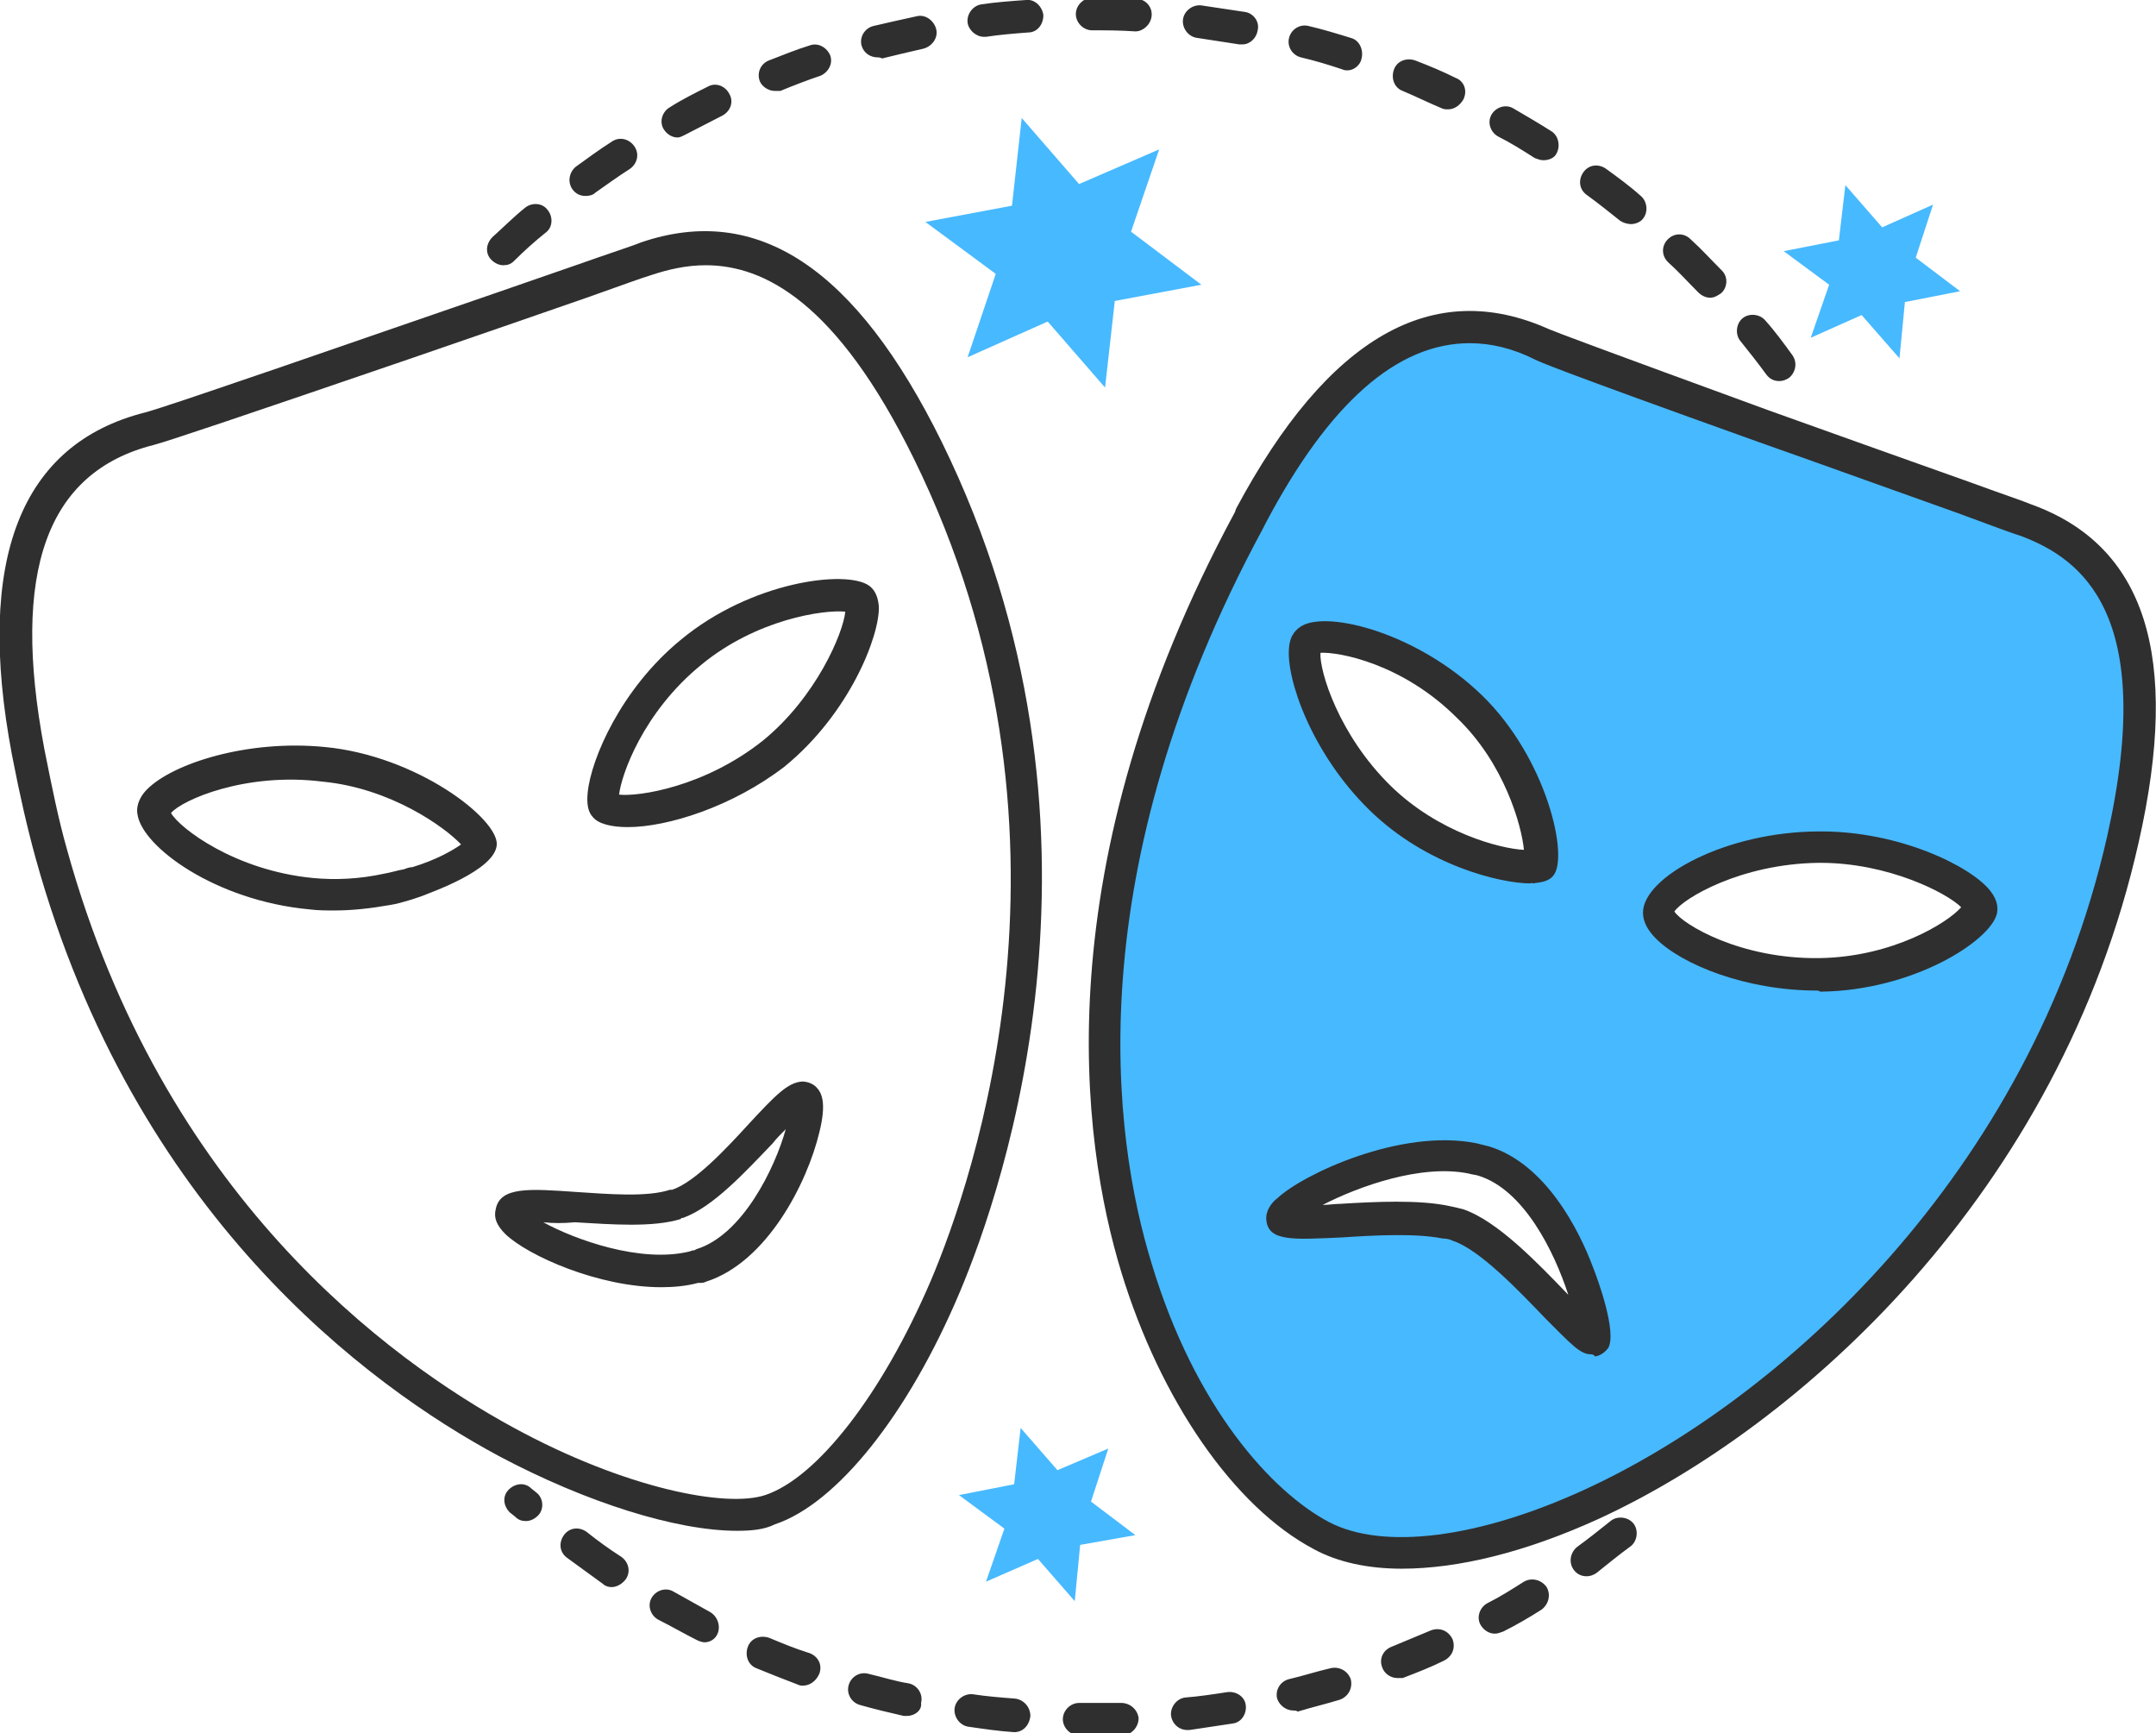
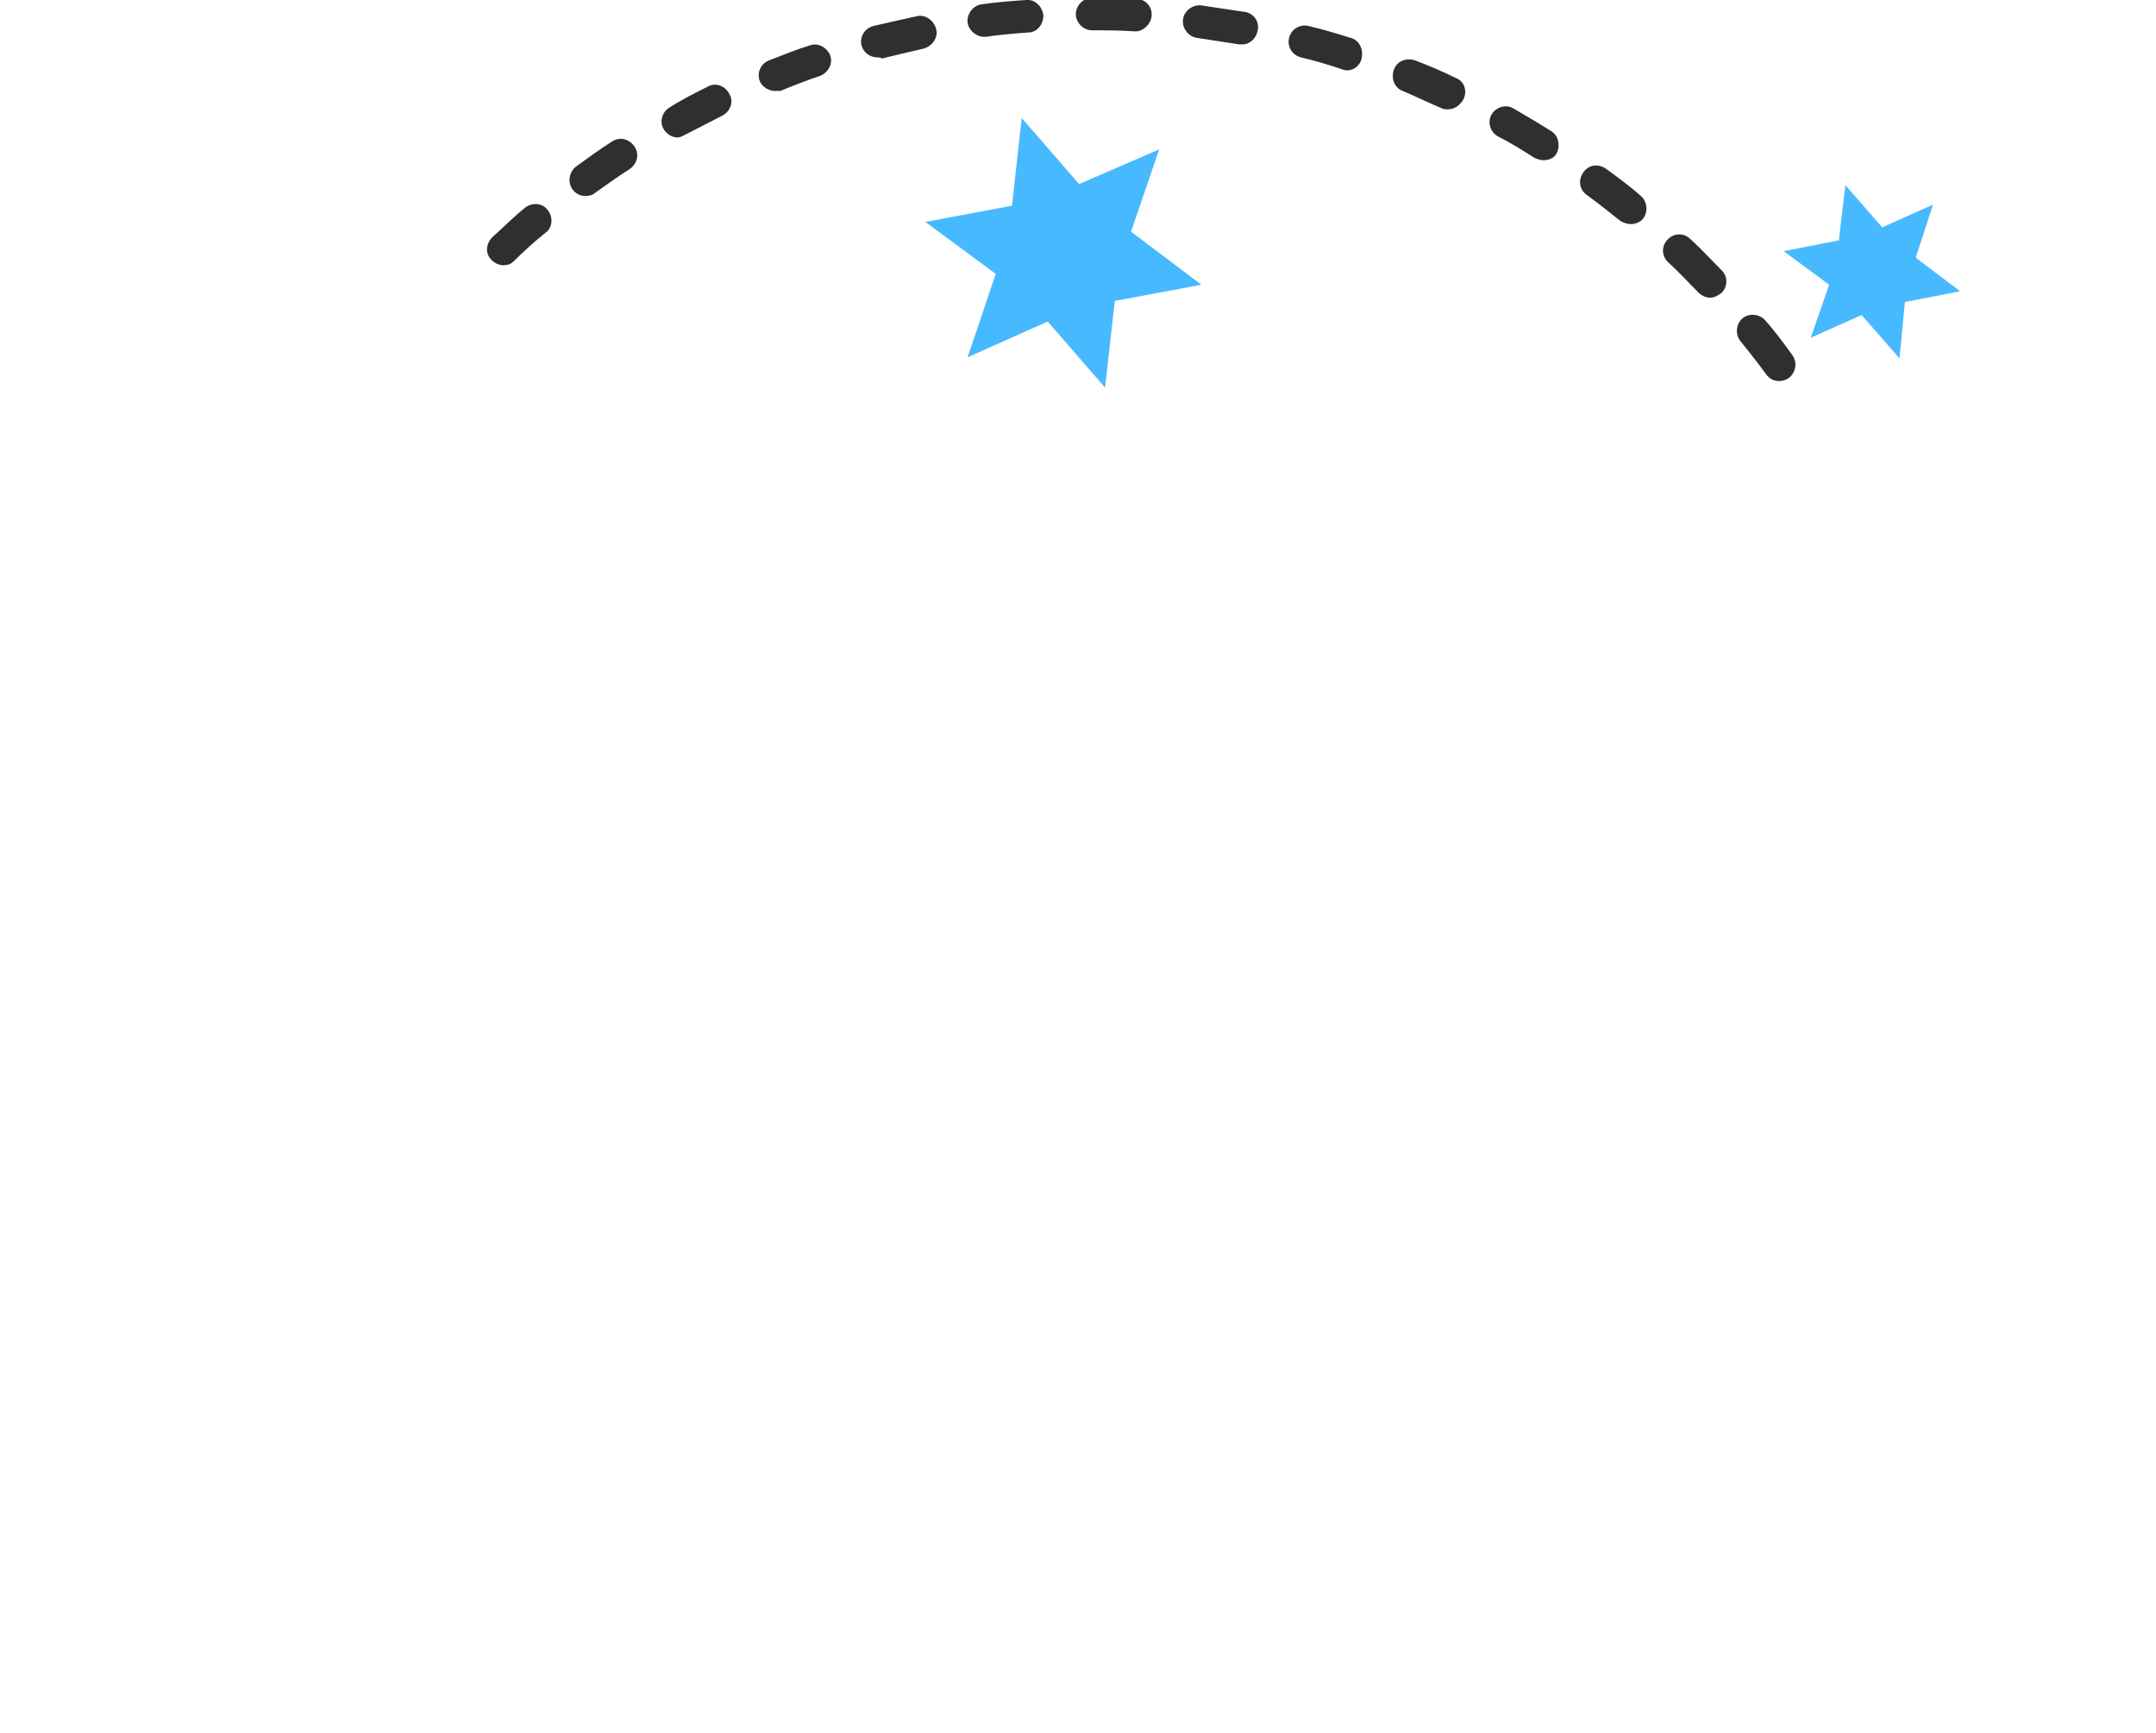
<svg xmlns="http://www.w3.org/2000/svg" id="Layer_1" x="0px" y="0px" viewBox="0 0 199.2 160.1" style="enable-background:new 0 0 199.2 160.1;" xml:space="preserve">
  <style type="text/css"> .st0{fill:#2F2F2F;} .st1{fill:#47B9FF;} </style>
  <g>
    <g>
      <g>
        <g>
-           <path class="st0" d="M68.1,141.4c-5.6,0-13.9-2.6-22-6.9C34,128,12.4,112.1,3.3,79.3c-0.8-2.9-1.5-6-2.1-9.1l-0.1-0.5 c-3.4-18,0.8-28.7,12.3-31.6c0.8-0.2,5.4-1.7,23.3-7.9c6.1-2.1,12.2-4.2,16.5-5.7c3.1-1.1,5.3-1.8,6-2.1 C70,18.7,79.1,24.8,87,40.8l0,0c17.4,35.4,5.7,69,1.7,78.5c-4.8,11.4-11.4,19.6-17.1,21.5C70.6,141.3,69.4,141.4,68.1,141.4z M65.2,24.5c-1.8,0-3.5,0.4-5,0.9c-0.7,0.2-2.9,1-6,2.1c-4.3,1.5-10.4,3.6-16.5,5.7c-14.6,5-22.3,7.6-23.5,7.9 C4.3,43.6,1,52.8,4.1,69.2l0.1,0.5c0.6,3,1.2,6,2,8.8c8.8,31.8,29.7,47.1,41.3,53.4c10.3,5.6,19.6,7.4,23.2,6.2 c4.8-1.6,10.8-9.3,15.3-19.8c3.9-9.2,15.3-41.7-1.6-76l0,0C77.3,27.9,70.6,24.5,65.2,24.5z M61.1,118.9 c-5.8,0-12.3-2.9-14.4-4.9c-0.8-0.8-1.1-1.5-0.9-2.3c0.4-2.1,3.1-1.9,7.4-1.6c3,0.2,6.6,0.5,8.7-0.2c0,0,0.1,0,0.2,0 c2.1-0.7,5-3.8,7.1-6.1c2.5-2.7,3.6-3.8,4.9-3.9c0.5,0,1,0.2,1.3,0.5c0.5,0.5,1,1.4,0.3,4.2c-1.1,4.6-4.8,12-10.5,13.8l0,0 c-0.2,0.1-0.3,0.1-0.5,0.1h-0.2C63.4,118.8,62.2,118.9,61.1,118.9z M64.7,117L64.7,117L64.7,117z M50.2,112.9 c2.9,1.6,9,3.8,13.5,2.7l0.3-0.1c0.1,0,0.2,0,0.3-0.1c4.3-1.3,7.3-7.5,8.3-11.1c-0.4,0.4-0.9,0.9-1.2,1.3 c-2.5,2.6-5.5,5.9-8.3,6.9c-0.1,0-0.2,0-0.2,0.1c-2.6,0.8-6.4,0.5-9.8,0.3C52.1,113,51.1,113,50.2,112.9z M30.9,84.1 c-0.8,0-1.5,0-2.3-0.1c-8.7-0.8-15.5-5.8-15.9-8.8c-0.1-0.5,0-1.4,0.9-2.3C16,70.5,22.9,68.3,30,69c8.5,0.8,16,6.6,15.9,9 c-0.1,2.4-6.3,4.5-7,4.8c-0.3,0.1-0.6,0.2-0.9,0.3c-0.7,0.2-1.3,0.4-2,0.5C34.3,83.9,32.6,84.1,30.9,84.1z M15.8,75.1 c0.8,1.4,5.9,5.3,13.1,6l0,0c2.1,0.2,4.3,0.1,6.6-0.4c0.6-0.1,1.2-0.3,1.8-0.4c0.3-0.1,0.5-0.2,0.8-0.2c2.3-0.7,3.8-1.6,4.5-2.1 c-1.5-1.6-6.5-5.2-12.8-5.8C22.7,71.3,16.8,73.9,15.8,75.1z M58,76.4c-1.5,0-2.7-0.3-3.2-0.9c-0.5-0.5-0.6-1.3-0.5-2.3 c0.3-3.1,3.1-9.6,8.6-14.1c6.5-5.4,15.3-6.5,17.4-5c0.4,0.3,0.8,0.8,0.9,1.9c0.1,2.7-2.7,9.9-8.7,14.8 C67.7,74.5,61.7,76.4,58,76.4z M57.2,73.4c1.8,0.2,7.9-0.7,13.3-5l1,1.2l-1-1.2c4.9-4,7.4-9.9,7.6-11.9c-2-0.2-8.2,0.7-13.3,4.9 C59.4,65.8,57.4,71.6,57.2,73.4z" />
-         </g>
+           </g>
      </g>
    </g>
    <g>
      <g>
        <g>
-           <path class="st1" d="M187.1,48c-1.7-0.6-13.3-4.8-24.2-8.7c-9.9-3.6-19.3-7-20.5-7.5c-15.2-6.9-24.7,11.8-27.1,16.3 c-26.3,48.8-8,85.9,6.8,93.8c15.9,8.5,63.5-17.4,74-64.4C200.3,58.5,195.2,50.9,187.1,48z M121,59.1c1.5-0.9,8.9,0.4,14.8,6.2 c5.9,5.7,7.1,13.9,6.5,14.6c-0.6,0.7-8.9-0.4-14.8-6.2C121.6,68,119.5,60,121,59.1z M147.2,123.5c-0.5,0.9-7.7-8.7-12.5-10.4 c-0.3-0.1-0.7-0.2-1.1-0.3c-5.2-1.1-15,0.8-15.2-0.5c-0.1-1.3,10.3-6.9,17.6-5.5c0.3,0.1,0.7,0.1,1,0.2 C144.3,109.4,147.7,122.6,147.2,123.5z M168.1,90c-8.2,0.1-14.9-3.8-14.9-5.8c0-1.9,6.6-6,14.8-6c8.2-0.1,15.3,4.3,14.9,5.8 C182.6,85.4,176.3,89.9,168.1,90z" />
-         </g>
+           </g>
      </g>
    </g>
    <g>
      <g>
        <g>
-           <path class="st0" d="M129.5,144.9c-3.1,0-5.9-0.6-8.1-1.8c-7.4-3.9-14.2-13.8-17.8-25.6c-3.7-12.1-7.2-37.4,10.5-70.2l0.1-0.3 c8.5-15.9,18.2-21.4,28.9-16.6c0.7,0.3,4.7,1.8,20.3,7.5c6.7,2.4,13.7,4.9,18.5,6.6c3,1.1,5.1,1.8,5.8,2.1l0,0 c10.5,3.8,13.8,14,9.9,31.2c-7.3,32.5-31.4,54-49.9,62.5C140.9,143.4,134.7,144.9,129.5,144.9z M135.8,31.7 c-6.7,0-13,5.5-18.9,16.7l-0.2,0.4c-17.2,31.8-13.9,56.2-10.3,67.9c4,13.3,11.1,21.1,16.4,23.9c5,2.6,13.8,1.5,23.6-3 c17.9-8.2,41.2-29,48.3-60.4c4.6-20.5-2.4-25.6-8-27.7l0,0c-0.7-0.2-2.8-1-5.8-2.1c-4.8-1.7-11.7-4.2-18.5-6.6 c-19-6.8-20.2-7.4-20.6-7.6C139.8,32.2,137.8,31.7,135.8,31.7z M147,125.1c-1,0-1.8-0.9-4.2-3.3c-2.4-2.5-6.1-6.4-8.6-7.2 c-0.2-0.1-0.5-0.2-0.9-0.2c-2.5-0.5-6.3-0.3-9.3-0.1c-4.5,0.2-6.8,0.4-7-1.6c-0.1-1,0.7-1.8,1-2c2.3-2.2,11.4-6.5,18.4-5.1 c0.4,0.1,0.8,0.2,1.2,0.3c5.2,1.6,8.3,7.7,9.6,11.2c0.4,1,2.2,5.9,1.4,7.4l0,0l0,0l0,0c-0.3,0.4-0.7,0.7-1.2,0.8 C147.2,125.1,147.1,125.1,147,125.1z M147.1,123.6L147.1,123.6L147.1,123.6z M129,111c1.8,0,3.5,0.1,4.9,0.4 c0.5,0.1,0.9,0.2,1.3,0.3c3.2,1.1,6.9,5,9.7,7.9c-1.3-4-4.1-9.7-8.3-11c-0.3-0.1-0.6-0.1-0.9-0.2c-4.4-0.9-10.2,1.2-13.5,2.9 c0.5,0,1.1-0.1,1.6-0.1C125.4,111.1,127.3,111,129,111z M167.9,91.5c-6.6,0-12.5-2.4-14.9-4.8c-0.8-0.8-1.2-1.6-1.2-2.4 c0-3.3,7.7-7.5,16.3-7.5c0.1,0,0.2,0,0.2,0c7.2,0,13.8,3.2,15.6,5.5c0.7,0.9,0.7,1.6,0.6,2.1c-0.6,2.5-7.7,7.1-16.3,7.2l0,0 C168,91.5,167.9,91.5,167.9,91.5z M154.7,84.2c0.8,1.2,6.1,4.4,13.4,4.3l0,0c6.8-0.1,11.9-3.3,13.1-4.7c-1.3-1.3-6.7-4.1-13-4.1 c-0.1,0-0.1,0-0.2,0C160.8,79.8,155.5,83,154.7,84.2z M181.5,83.5L181.5,83.5L181.5,83.5z M141.4,81.6c-2.7,0-9.6-1.6-14.9-6.8 c-5.3-5.2-7.7-12.1-7.4-15c0.1-1.2,0.7-1.7,1.2-2c2.5-1.4,10.7,0.7,16.6,6.4c6,5.8,8.1,15,6.6,16.7c-0.5,0.6-1.3,0.6-1.9,0.7 C141.5,81.5,141.4,81.6,141.4,81.6z M122,60.3c-0.1,1.7,1.7,7.6,6.5,12.3c4.4,4.3,10.1,5.8,12.3,5.9c-0.2-2.2-1.8-8-6.2-12.2 C129.6,61.3,123.7,60.2,122,60.3z M121,59.1L121,59.1L121,59.1z" />
-         </g>
+           </g>
      </g>
    </g>
    <g>
      <g>
        <path class="st0" d="M164.4,35.2c-0.5,0-0.9-0.2-1.2-0.6c-0.8-1.1-1.6-2.1-2.4-3.1c-0.5-0.6-0.4-1.6,0.2-2.1 c0.6-0.5,1.6-0.4,2.1,0.2c0.9,1,1.7,2.1,2.5,3.2c0.5,0.7,0.3,1.6-0.3,2.1C165,35.1,164.7,35.2,164.4,35.2z M158,27.5 c-0.4,0-0.8-0.2-1.1-0.5c-0.9-0.9-1.8-1.9-2.8-2.8c-0.6-0.6-0.6-1.5,0-2.1s1.5-0.6,2.1,0c1,0.9,1.9,1.9,2.9,2.9 c0.6,0.6,0.5,1.6-0.1,2.1C158.7,27.3,158.4,27.5,158,27.5z M46.5,24.5c-0.4,0-0.8-0.2-1.1-0.5c-0.6-0.6-0.5-1.5,0.1-2.1 c1-0.9,2-1.9,3-2.7c0.6-0.5,1.6-0.5,2.1,0.2c0.5,0.6,0.5,1.6-0.2,2.1c-1,0.8-2,1.7-2.9,2.6C47.2,24.4,46.9,24.5,46.5,24.5z M150.7,20.7c-0.3,0-0.7-0.1-1-0.3c-1-0.8-2-1.6-3.1-2.4c-0.7-0.5-0.8-1.4-0.3-2.1c0.5-0.7,1.4-0.8,2.1-0.3 c1.1,0.8,2.2,1.6,3.2,2.5c0.6,0.5,0.7,1.5,0.2,2.1C151.6,20.5,151.1,20.7,150.7,20.7z M54.1,18.1c-0.5,0-0.9-0.2-1.2-0.6 c-0.5-0.7-0.3-1.6,0.3-2.1c1.1-0.8,2.2-1.6,3.3-2.3c0.7-0.5,1.6-0.3,2.1,0.4s0.3,1.6-0.4,2.1c-1.1,0.7-2.2,1.5-3.2,2.2 C54.8,18,54.5,18.1,54.1,18.1z M142.6,14.8c-0.3,0-0.5-0.1-0.8-0.2c-1.1-0.7-2.2-1.4-3.4-2c-0.7-0.4-1-1.3-0.6-2 c0.4-0.7,1.3-1,2-0.6c1.2,0.7,2.4,1.4,3.5,2.1c0.7,0.4,0.9,1.4,0.5,2.1C143.6,14.6,143.1,14.8,142.6,14.8z M62.6,12.7 c-0.5,0-1-0.3-1.3-0.8c-0.4-0.7-0.1-1.6,0.6-2C63,9.2,64.2,8.6,65.4,8c0.7-0.4,1.6-0.1,2,0.7c0.4,0.7,0.1,1.6-0.7,2 c-1.2,0.6-2.3,1.2-3.5,1.8C63,12.6,62.8,12.7,62.6,12.7z M133.8,10.1c-0.2,0-0.4,0-0.6-0.1c-1.2-0.5-2.4-1.1-3.6-1.6 c-0.8-0.3-1.1-1.2-0.8-2c0.3-0.8,1.2-1.1,2-0.8c1.3,0.5,2.5,1,3.7,1.6c0.8,0.3,1.1,1.2,0.7,2C134.9,9.7,134.4,10.1,133.8,10.1z M71.6,8.4c-0.6,0-1.2-0.4-1.4-0.9c-0.3-0.8,0.1-1.6,0.8-1.9c1.3-0.5,2.5-1,3.8-1.4c0.8-0.3,1.6,0.2,1.9,0.9 C77,5.9,76.5,6.7,75.8,7c-1.2,0.4-2.5,0.9-3.7,1.4C71.9,8.4,71.8,8.4,71.6,8.4z M124.5,6.5c-0.1,0-0.3,0-0.5-0.1 c-1.2-0.4-2.5-0.8-3.8-1.1c-0.8-0.2-1.3-1-1.1-1.8c0.2-0.8,1-1.3,1.8-1.1c1.3,0.3,2.6,0.7,3.9,1.1c0.8,0.2,1.2,1.1,1,1.9 C125.7,6,125.1,6.5,124.5,6.5z M81.1,5.3c-0.7,0-1.3-0.4-1.5-1.1c-0.2-0.8,0.3-1.6,1.1-1.8c1.3-0.3,2.6-0.6,4-0.9 c0.8-0.2,1.6,0.4,1.8,1.2c0.2,0.8-0.4,1.6-1.2,1.8c-1.3,0.3-2.6,0.6-3.8,0.9C81.3,5.3,81.2,5.3,81.1,5.3z M114.8,4.1 c-0.1,0-0.2,0-0.3,0c-1.3-0.2-2.6-0.4-3.9-0.6c-0.8-0.1-1.4-0.9-1.3-1.7s0.9-1.4,1.7-1.3c1.3,0.2,2.7,0.4,4,0.6 c0.8,0.1,1.4,0.9,1.2,1.7C116.1,3.5,115.5,4.1,114.8,4.1z M90.9,3.4c-0.7,0-1.4-0.6-1.5-1.3c-0.1-0.8,0.5-1.6,1.3-1.7 C92,0.2,93.4,0.1,94.8,0c0.8-0.1,1.5,0.6,1.6,1.4C96.4,2.3,95.8,3,95,3c-1.3,0.1-2.6,0.2-3.9,0.4C91,3.4,90.9,3.4,90.9,3.4z M104.9,2.9C104.8,2.9,104.8,2.9,104.9,2.9c-1.4-0.1-2.7-0.1-4-0.1c-0.8,0-1.5-0.7-1.5-1.5s0.7-1.5,1.5-1.5l0,0 c1.4,0,2.7,0,4.1,0.1c0.8,0,1.5,0.7,1.4,1.6C106.3,2.3,105.6,2.9,104.9,2.9z" />
      </g>
    </g>
    <g>
      <g>
-         <path class="st0" d="M100.8,160.3c-0.4,0-0.7,0-1.1,0c-0.8,0-1.5-0.7-1.5-1.5s0.7-1.5,1.5-1.5c1.3,0,2.6,0,3.9,0 c0.8,0,1.5,0.6,1.6,1.4c0,0.8-0.6,1.5-1.4,1.6C102.8,160.3,101.8,160.3,100.8,160.3z M93.7,160L93.7,160 c-1.5-0.1-2.8-0.3-4.2-0.5c-0.8-0.1-1.4-0.9-1.3-1.7s0.9-1.4,1.7-1.3c1.3,0.2,2.6,0.3,3.9,0.4c0.8,0.1,1.4,0.8,1.4,1.6 C95.1,159.4,94.5,160,93.7,160z M109.7,159.8c-0.8,0-1.4-0.6-1.5-1.3c-0.1-0.8,0.5-1.6,1.3-1.7c1.3-0.1,2.6-0.3,3.9-0.5 c0.8-0.1,1.6,0.4,1.7,1.2s-0.4,1.6-1.2,1.7c-1.3,0.2-2.7,0.4-4,0.6C109.8,159.8,109.7,159.8,109.7,159.8z M83.8,158.5 c-0.1,0-0.2,0-0.3,0c-1.3-0.3-2.6-0.6-4-1c-0.8-0.2-1.3-1-1.1-1.8c0.2-0.8,1-1.3,1.8-1.1c1.3,0.3,2.5,0.7,3.8,0.9 c0.8,0.2,1.3,1,1.1,1.8C85.2,158,84.5,158.5,83.8,158.5z M119.5,158c-0.7,0-1.3-0.5-1.5-1.1c-0.2-0.8,0.3-1.6,1.1-1.8 c1.3-0.3,2.5-0.7,3.8-1c0.8-0.2,1.6,0.2,1.9,1c0.2,0.8-0.2,1.6-1,1.9c-1.3,0.4-2.6,0.7-3.9,1.1C119.8,158,119.6,158,119.5,158z M74.2,155.7c-0.2,0-0.3,0-0.5-0.1c-1.3-0.5-2.6-1-3.8-1.5c-0.8-0.3-1.1-1.2-0.8-2c0.3-0.8,1.2-1.1,2-0.8c1.2,0.5,2.4,1,3.7,1.4 c0.8,0.3,1.2,1.1,0.9,1.9C75.4,155.3,74.8,155.7,74.2,155.7z M129.1,155c-0.6,0-1.2-0.4-1.4-1c-0.3-0.8,0.1-1.6,0.9-1.9 c1.2-0.5,2.4-1,3.6-1.5c0.8-0.3,1.6,0,2,0.8c0.3,0.8,0,1.6-0.8,2c-1.2,0.6-2.5,1.1-3.8,1.6C129.4,155,129.2,155,129.1,155z M65.1,151.7c-0.2,0-0.5-0.1-0.7-0.2c-1.2-0.6-2.4-1.3-3.6-1.9c-0.7-0.4-1-1.3-0.6-2s1.3-1,2-0.6c1.1,0.6,2.3,1.3,3.4,1.9 c0.7,0.4,1,1.3,0.7,2C66.1,151.4,65.6,151.7,65.1,151.7z M138.1,150.9c-0.5,0-1-0.3-1.3-0.8c-0.4-0.7-0.1-1.6,0.6-2 c1.2-0.6,2.3-1.3,3.4-2c0.7-0.4,1.6-0.2,2.1,0.5c0.4,0.7,0.2,1.6-0.5,2.1c-1.1,0.7-2.3,1.4-3.5,2 C138.6,150.8,138.4,150.9,138.1,150.9z M56.5,146.6c-0.3,0-0.6-0.1-0.8-0.3c-1.1-0.8-2.2-1.6-3.3-2.4c-0.7-0.5-0.8-1.4-0.3-2.1 c0.5-0.7,1.4-0.8,2.1-0.3c1,0.8,2.1,1.6,3.2,2.3c0.7,0.5,0.9,1.4,0.4,2.1C57.4,146.4,56.9,146.6,56.5,146.6z M146.6,145.6 c-0.5,0-0.9-0.2-1.2-0.6c-0.5-0.7-0.3-1.6,0.3-2.1c1.1-0.8,2.1-1.6,3.1-2.4c0.6-0.5,1.6-0.4,2.1,0.2c0.5,0.6,0.4,1.6-0.2,2.1 c-1.1,0.8-2.2,1.7-3.2,2.5C147.2,145.5,146.9,145.6,146.6,145.6z M48.6,140.5c-0.4,0-0.7-0.1-1-0.4l-0.5-0.4 c-0.6-0.6-0.7-1.5-0.1-2.1c0.6-0.6,1.5-0.7,2.1-0.1l0.5,0.4c0.6,0.5,0.7,1.5,0.1,2.1C49.4,140.3,49,140.5,48.6,140.5z" />
-       </g>
+         </g>
    </g>
    <g>
      <g>
        <polygon class="st1" points="107.1,13.8 104.5,21.4 111,26.3 103,27.8 102.1,35.8 96.8,29.7 89.4,33 92,25.3 85.5,20.5 93.5,19 94.4,10.9 99.7,17 " />
      </g>
    </g>
    <g>
      <g>
-         <polygon class="st1" points="102.4,133.8 100.8,138.7 104.9,141.8 99.8,142.7 99.3,147.9 95.9,144 91.1,146.1 92.8,141.2 88.6,138.1 93.7,137.1 94.3,131.9 97.7,135.8 " />
-       </g>
+         </g>
    </g>
    <g>
      <g>
        <polygon class="st1" points="178.6,18.9 177,23.8 181.1,26.9 176,27.9 175.5,33.1 172,29.1 167.3,31.2 169,26.3 164.8,23.2 169.9,22.2 170.5,17.1 173.9,21 " />
      </g>
    </g>
  </g>
</svg>